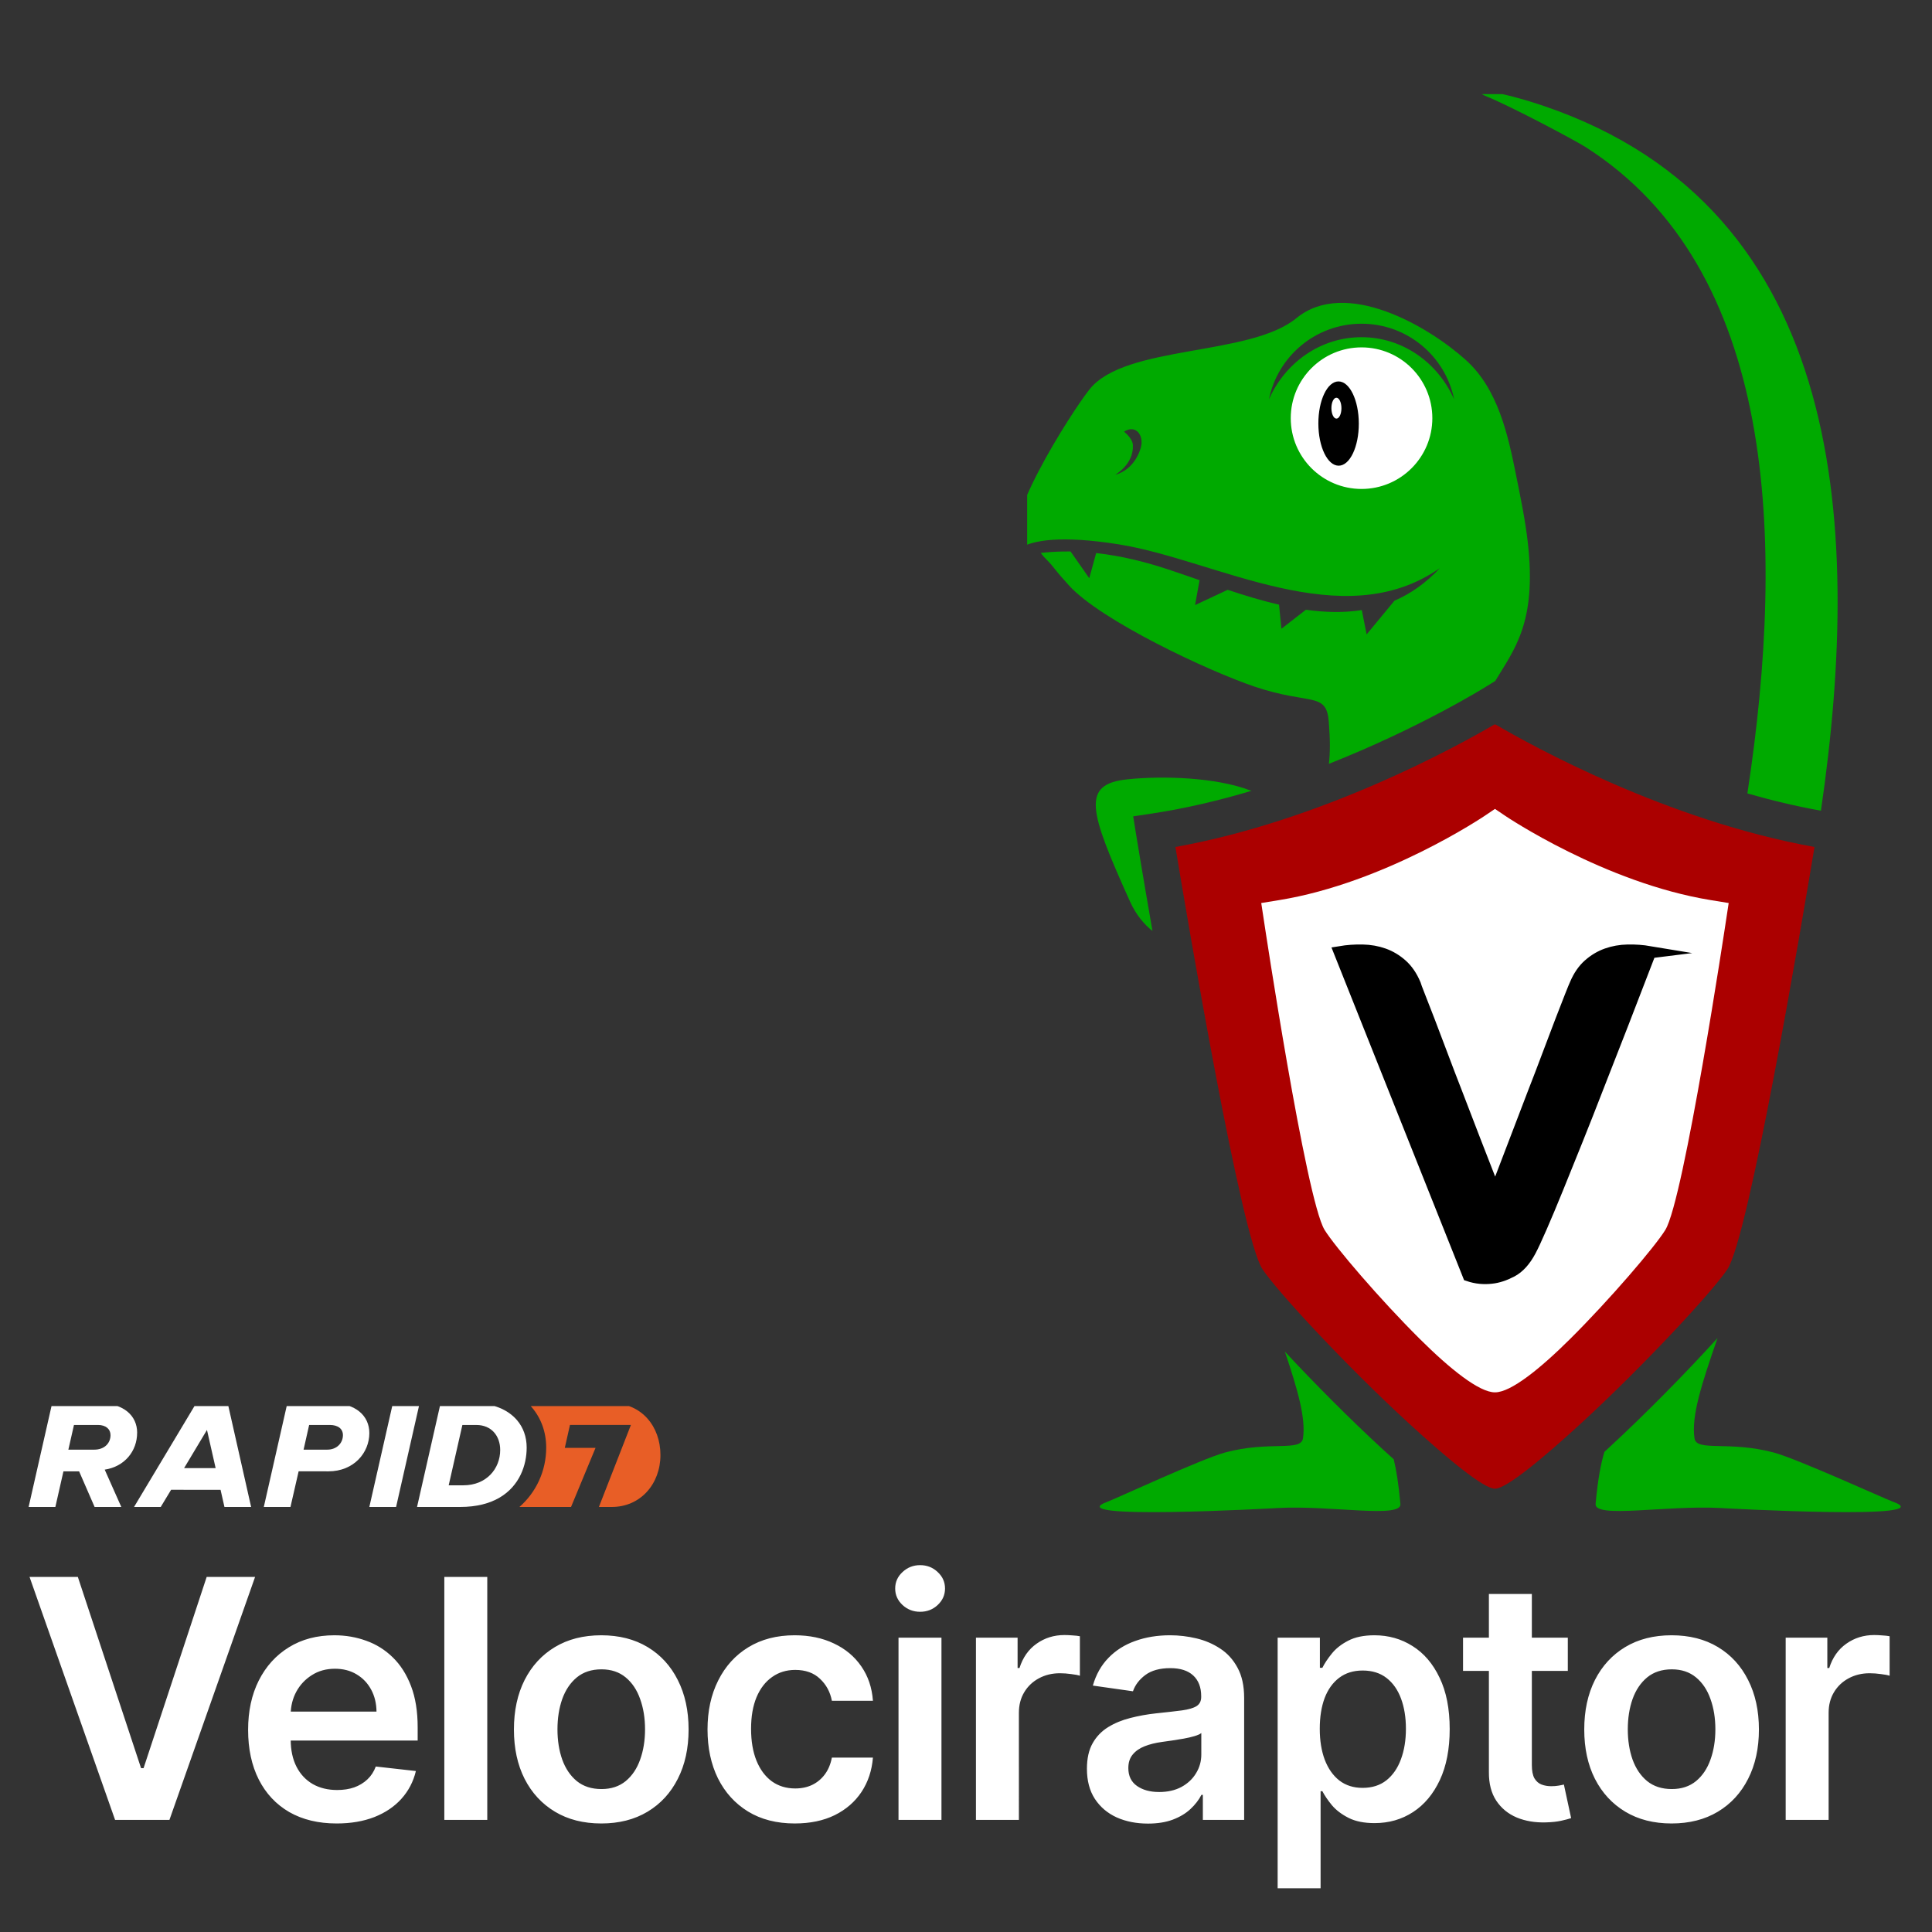
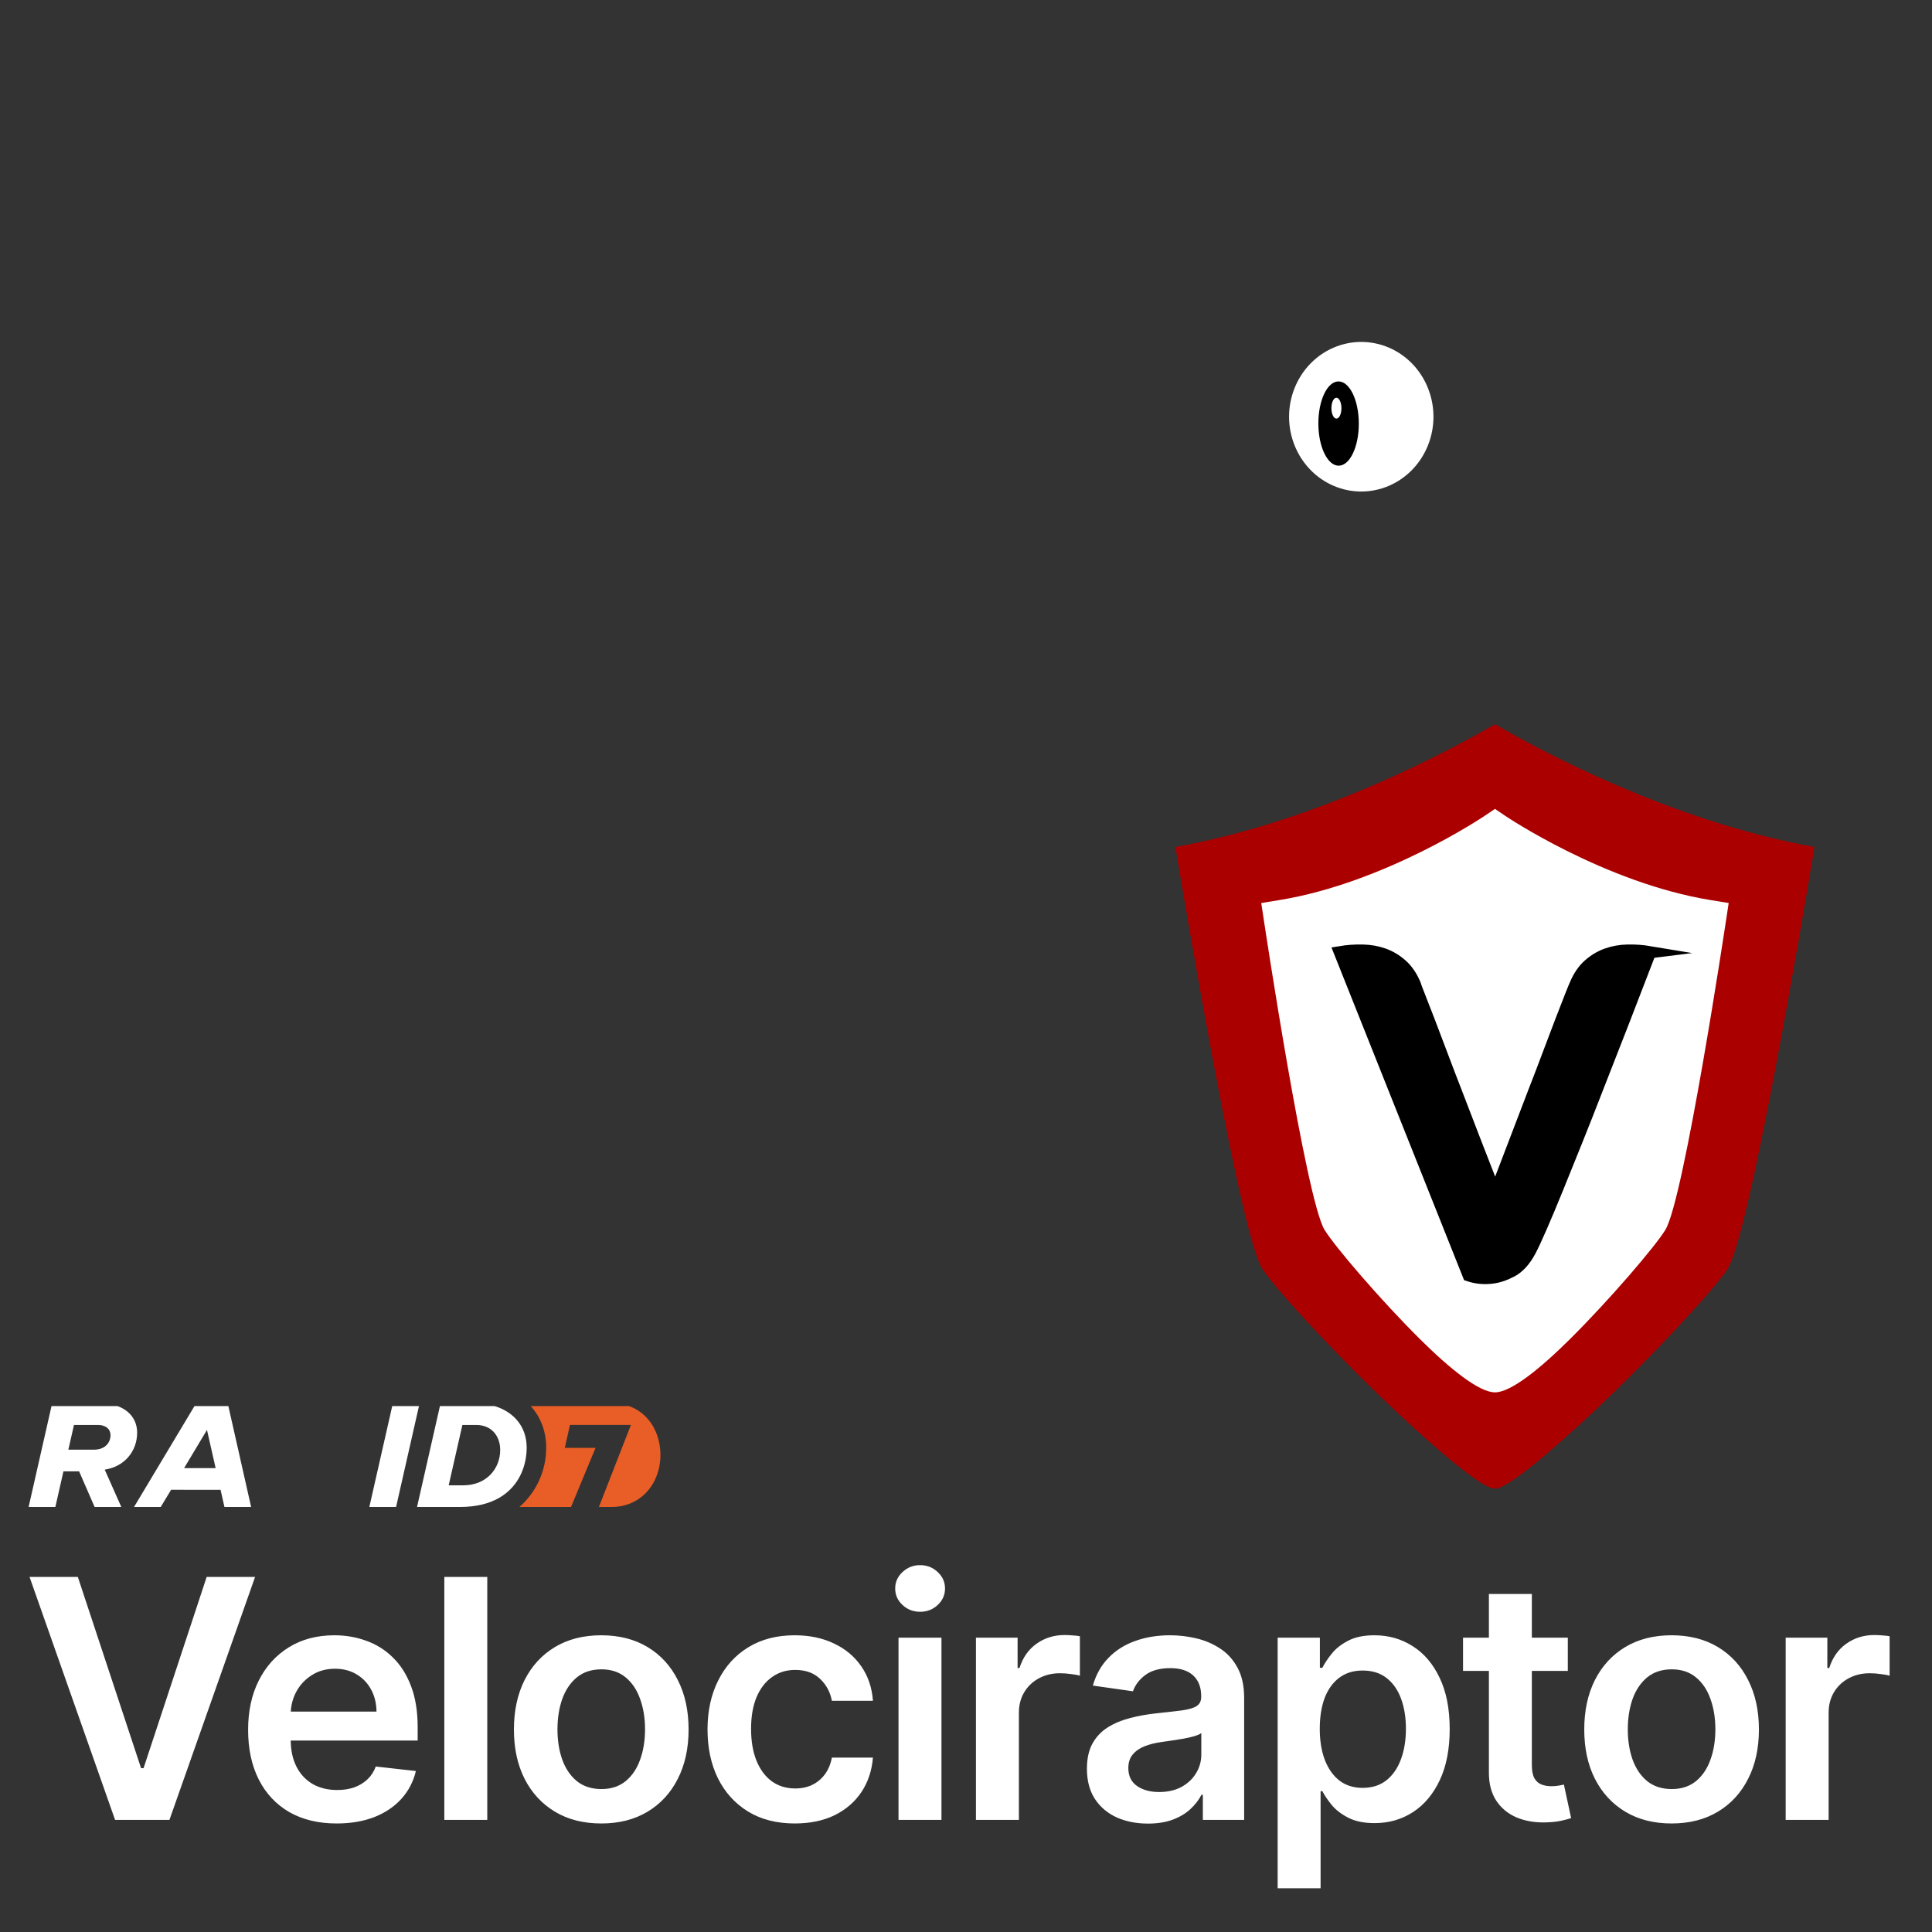
<svg xmlns="http://www.w3.org/2000/svg" version="1.1" id="svg1" width="1350" height="1350" viewBox="0 0 1350 1350">
  <rect x="0" y="0" width="1350" height="1350" fill="#333333" stroke="none" />
  <defs id="defs1">
    <clipPath clipPathUnits="userSpaceOnUse" id="clipPath4">
      <path d="M 580.188,3447.487 H 4691.156 V 4506.824 H 580.188 Z" transform="matrix(0.087,0,0,0.087,-50.384,-299.403)" clip-rule="evenodd" id="path4" />
    </clipPath>
    <clipPath clipPathUnits="userSpaceOnUse" id="clipPath6">
      <path d="M 580.188,3447.487 H 4691.156 V 4506.824 H 580.188 Z" transform="matrix(0.087,0,0,0.087,-50.384,-299.403)" clip-rule="evenodd" id="path6" />
    </clipPath>
    <clipPath clipPathUnits="userSpaceOnUse" id="clipPath8">
      <path d="M 580.188,3447.487 H 4691.156 V 4506.824 H 580.188 Z" transform="matrix(0.087,0,0,0.087,-50.384,-299.403)" clip-rule="evenodd" id="path8" />
    </clipPath>
    <clipPath clipPathUnits="userSpaceOnUse" id="clipPath10">
-       <path d="M 580.188,3447.487 H 4691.156 V 4506.824 H 580.188 Z" transform="matrix(0.087,0,0,0.087,-50.384,-299.403)" clip-rule="evenodd" id="path10" />
-     </clipPath>
+       </clipPath>
    <clipPath clipPathUnits="userSpaceOnUse" id="clipPath12">
      <path d="M 580.188,3447.487 H 4691.156 V 4506.824 H 580.188 Z" transform="matrix(0.087,0,0,0.087,-50.384,-299.403)" clip-rule="evenodd" id="path12" />
    </clipPath>
    <clipPath clipPathUnits="userSpaceOnUse" id="clipPath14">
      <path d="M 580.188,3447.487 H 4691.156 V 4506.824 H 580.188 Z" transform="matrix(0.087,0,0,0.087,-50.384,-299.403)" clip-rule="evenodd" id="path14" />
    </clipPath>
    <clipPath clipPathUnits="userSpaceOnUse" id="clipPath16">
      <path d="M 580.188,3447.487 H 4691.156 V 4506.824 H 580.188 Z" transform="matrix(0.087,0,0,0.087,-50.384,-299.403)" clip-rule="evenodd" id="path16" />
    </clipPath>
    <clipPath clipPathUnits="userSpaceOnUse" id="clipPath18">
-       <path d="M 2755.531,583.242 H 4691.164 V 3685.348 H 2755.531 Z" transform="matrix(0.038,0,0,0.038,162.454,358.437)" clip-rule="evenodd" id="path18" />
+       <path d="M 2755.531,583.242 H 4691.164 V 3685.348 H 2755.531 " transform="matrix(0.038,0,0,0.038,162.454,358.437)" clip-rule="evenodd" id="path18" />
    </clipPath>
    <clipPath clipPathUnits="userSpaceOnUse" id="clipPath20">
      <path d="M 2755.531,583.242 H 4691.164 V 3685.348 H 2755.531 Z" transform="matrix(0.038,0,0,0.038,162.454,358.437)" clip-rule="evenodd" id="path20" />
    </clipPath>
    <clipPath clipPathUnits="userSpaceOnUse" id="clipPath22">
-       <path d="M 2755.531,583.242 H 4691.164 V 3685.348 H 2755.531 Z" transform="matrix(0.038,0,0,0.038,-103.77,-21.954)" clip-rule="evenodd" id="path22" />
-     </clipPath>
+       </clipPath>
    <clipPath clipPathUnits="userSpaceOnUse" id="clipPath24">
      <path d="M 2755.531,583.242 H 4691.164 V 3685.348 H 2755.531 Z" transform="matrix(0.038,0,0,0.038,-103.77,-21.954)" clip-rule="evenodd" id="path24" />
    </clipPath>
    <clipPath clipPathUnits="userSpaceOnUse" id="clipPath26">
      <path d="M 2755.531,583.242 H 4691.164 V 3685.348 H 2755.531 Z" transform="matrix(0.038,0,0,0.038,-103.77,-21.954)" clip-rule="evenodd" id="path26" />
    </clipPath>
    <clipPath clipPathUnits="userSpaceOnUse" id="clipPath28">
      <path d="M 2755.531,583.242 H 4691.164 V 3685.348 H 2755.531 Z" transform="matrix(0.038,0,0,0.038,-103.77,-21.954)" clip-rule="evenodd" id="path28" />
    </clipPath>
  </defs>
  <g id="g29" transform="translate(-172.515,-122.637)" style="display:inline">
    <path id="path3" d="M 11.191,32.92 23.183,69.19 H 23.655 l 11.97,-36.27 h 9.18 L 28.56,79 H 18.256 L 2.033,32.92 Z m 49.074,46.755 c -3.465,0 -6.457,-0.72 -8.978,-2.16 C 48.782,76.06 46.855,74.005 45.505,71.35 44.155,68.68 43.48,65.537 43.48,61.923 c 0,-3.555 0.675,-6.675 2.025,-9.36 1.365,-2.7 3.27,-4.8 5.715,-6.3 2.445,-1.515 5.318,-2.272 8.617,-2.272 2.13,0 4.14,0.345 6.03,1.035 1.905,0.675 3.585,1.725 5.04,3.15 1.47,1.425 2.625,3.24 3.465,5.445 0.84,2.19 1.26,4.8 1.26,7.83 v 2.498 h -28.328 v -5.49 h 20.52 c -0.015,-1.56 -0.353,-2.948 -1.013,-4.163 -0.66,-1.23 -1.583,-2.197 -2.768,-2.902 -1.17,-0.705 -2.535,-1.058 -4.095,-1.058 -1.665,0 -3.128,0.405 -4.388,1.215 -1.26,0.795 -2.243,1.845 -2.948,3.15 -0.69,1.29 -1.042,2.708 -1.057,4.252 v 4.793 c 0,2.01 0.367,3.735 1.103,5.175 0.735,1.425 1.762,2.52 3.083,3.285 1.32,0.75 2.865,1.125 4.635,1.125 1.185,0 2.257,-0.165 3.217,-0.495 0.96,-0.345 1.792,-0.847 2.498,-1.508 0.705,-0.66 1.238,-1.478 1.598,-2.452 l 7.605,0.855 c -0.48,2.01 -1.395,3.765 -2.745,5.265 -1.335,1.485 -3.045,2.64 -5.13,3.465 -2.085,0.81 -4.47,1.215 -7.155,1.215 z M 88.831,32.92 V 79 H 80.686 V 32.92 Z M 110.444,79.675 c -3.375,0 -6.3,-0.743 -8.775,-2.228 -2.475,-1.485 -4.395,-3.562 -5.76,-6.232 C 94.559,68.545 93.884,65.425 93.884,61.855 c 0,-3.57 0.675,-6.697 2.025,-9.383 1.365,-2.685 3.285,-4.77 5.76,-6.255 2.475,-1.485 5.4,-2.227 8.775,-2.227 3.375,0 6.3,0.742 8.775,2.227 2.475,1.485 4.387,3.57 5.737,6.255 1.365,2.685 2.048,5.812 2.048,9.383 0,3.57 -0.683,6.69 -2.048,9.36 -1.35,2.67 -3.262,4.748 -5.737,6.233 -2.475,1.485 -5.4,2.228 -8.775,2.228 z m 0.045,-6.525 c 1.83,0 3.36,-0.503 4.59,-1.508 1.23,-1.02 2.145,-2.385 2.745,-4.095 0.615,-1.71 0.922,-3.615 0.922,-5.715 0,-2.115 -0.307,-4.027 -0.922,-5.737 -0.6,-1.725 -1.515,-3.098 -2.745,-4.117 -1.23,-1.02 -2.76,-1.53 -4.59,-1.53 -1.875,0 -3.435,0.51 -4.68,1.53 -1.23,1.02 -2.153,2.392 -2.768,4.117 -0.6,1.71 -0.9,3.622 -0.9,5.737 0,2.1 0.3,4.005 0.9,5.715 0.615,1.71 1.538,3.075 2.768,4.095 1.245,1.005 2.805,1.508 4.68,1.508 z m 36.665,6.525 c -3.45,0 -6.412,-0.757 -8.887,-2.273 -2.46,-1.515 -4.358,-3.607 -5.693,-6.277 -1.32,-2.685 -1.98,-5.775 -1.98,-9.27 0,-3.51 0.675,-6.607 2.025,-9.293 1.35,-2.7 3.255,-4.8 5.715,-6.3 2.475,-1.515 5.4,-2.272 8.775,-2.272 2.805,0 5.288,0.517 7.448,1.552 2.175,1.02 3.907,2.467 5.197,4.342 1.29,1.86 2.025,4.035 2.205,6.525 h -7.785 c -0.315,-1.665 -1.065,-3.053 -2.25,-4.162 -1.17,-1.125 -2.737,-1.688 -4.702,-1.688 -1.665,0 -3.128,0.45 -4.388,1.35 -1.26,0.885 -2.242,2.16 -2.947,3.825 -0.69,1.665 -1.035,3.66 -1.035,5.985 0,2.355 0.345,4.38 1.035,6.075 0.69,1.68 1.657,2.978 2.902,3.893 1.26,0.9 2.738,1.35 4.433,1.35 1.2,0 2.272,-0.225 3.217,-0.675 0.96,-0.465 1.763,-1.133 2.408,-2.003 0.645,-0.87 1.087,-1.927 1.327,-3.173 h 7.785 c -0.195,2.445 -0.915,4.613 -2.16,6.503 -1.245,1.875 -2.94,3.345 -5.085,4.41 -2.145,1.05 -4.665,1.575 -7.56,1.575 z M 166.81,79 V 44.44 h 8.145 V 79 Z m 4.095,-39.465 c -1.29,0 -2.4,-0.428 -3.33,-1.283 C 166.645,37.383 166.18,36.34 166.18,35.125 c 0,-1.23 0.465,-2.272 1.395,-3.128 0.93,-0.87 2.04,-1.305 3.33,-1.305 1.305,0 2.415,0.435 3.33,1.305 0.93,0.855 1.395,1.898 1.395,3.128 0,1.215 -0.465,2.257 -1.395,3.127 -0.915,0.855 -2.025,1.283 -3.33,1.283 z M 181.493,79 V 44.44 h 7.898 v 5.76 h 0.36 C 190.381,48.205 191.461,46.667 192.991,45.588 194.536,44.492 196.298,43.945 198.278,43.945 c 0.45,0 0.953,0.022 1.508,0.068 0.57,0.03 1.042,0.083 1.417,0.157 v 7.492 C 200.858,51.542 200.311,51.438 199.561,51.347 c -0.735,-0.105 -1.448,-0.158 -2.138,-0.158 -1.485,0 -2.82,0.323 -4.005,0.968 -1.17,0.63 -2.092,1.508 -2.767,2.632 -0.675,1.125 -1.013,2.423 -1.013,3.892 V 79 Z m 32.61,0.698 c -2.19,0 -4.162,-0.39 -5.917,-1.17 -1.74,-0.795 -3.12,-1.965 -4.14,-3.51 -1.005,-1.545 -1.508,-3.45 -1.508,-5.715 0,-1.95 0.36,-3.562 1.08,-4.838 0.72,-1.275 1.703,-2.295 2.948,-3.06 1.245,-0.765 2.647,-1.342 4.207,-1.732 1.575,-0.405 3.203,-0.698 4.883,-0.878 2.025,-0.21 3.667,-0.397 4.927,-0.562 1.26,-0.18 2.175,-0.45 2.745,-0.81 0.585,-0.375 0.878,-0.953 0.878,-1.733 V 55.555 c 0,-1.695 -0.503,-3.007 -1.508,-3.938 -1.005,-0.93 -2.452,-1.395 -4.342,-1.395 -1.995,0 -3.578,0.435 -4.748,1.305 -1.155,0.87 -1.935,1.897 -2.34,3.083 l -7.605,-1.08 c 0.6,-2.1 1.59,-3.855 2.97,-5.265 1.38,-1.425 3.068,-2.49 5.063,-3.195 1.995,-0.72 4.2,-1.08 6.615,-1.08 1.665,0 3.322,0.195 4.972,0.585 1.65,0.39 3.158,1.035 4.523,1.935 1.365,0.885 2.46,2.093 3.285,3.623 0.84,1.53 1.26,3.443 1.26,5.737 V 79 h -7.83 v -4.747 h -0.27 c -0.495,0.96 -1.193,1.86 -2.093,2.7 -0.885,0.825 -2.002,1.493 -3.352,2.003 -1.335,0.495 -2.903,0.743 -4.703,0.743 z m 2.115,-5.985 c 1.635,0 3.053,-0.323 4.253,-0.967 1.2,-0.66 2.122,-1.53 2.767,-2.61 0.66,-1.08 0.99,-2.257 0.99,-3.533 v -4.073 c -0.255,0.21 -0.69,0.405 -1.305,0.585 -0.6,0.18 -1.275,0.337 -2.025,0.472 -0.75,0.135 -1.492,0.255 -2.227,0.36 -0.735,0.105 -1.373,0.195 -1.913,0.27 -1.215,0.165 -2.302,0.435 -3.262,0.81 -0.96,0.375 -1.718,0.9 -2.273,1.575 -0.555,0.66 -0.832,1.515 -0.832,2.565 0,1.5 0.547,2.632 1.642,3.397 1.095,0.765 2.49,1.147 4.185,1.147 z m 22.485,18.247 v -47.52 h 8.01 v 5.715 h 0.473 c 0.42,-0.84 1.012,-1.732 1.777,-2.677 0.765,-0.96 1.8,-1.778 3.105,-2.452 1.305,-0.69 2.97,-1.035 4.995,-1.035 2.67,0 5.078,0.682 7.223,2.047 2.16,1.35 3.87,3.353 5.13,6.008 1.275,2.64 1.912,5.88 1.912,9.72 0,3.795 -0.622,7.02 -1.867,9.675 -1.245,2.655 -2.94,4.68 -5.085,6.075 -2.145,1.395 -4.575,2.092 -7.29,2.092 -1.98,0 -3.623,-0.33 -4.928,-0.99 -1.305,-0.66 -2.355,-1.455 -3.15,-2.385 -0.78,-0.945 -1.387,-1.838 -1.822,-2.677 h -0.338 v 18.405 z m 7.988,-30.24 c -2e-5,2.235 0.315,4.192 0.945,5.872 0.645,1.68 1.567,2.993 2.767,3.938 1.215,0.93 2.685,1.395 4.41,1.395 1.8,0 3.308,-0.48 4.523,-1.44 1.215,-0.975 2.13,-2.302 2.745,-3.982 0.63,-1.695 0.945,-3.623 0.945,-5.783 0,-2.145 -0.308,-4.05 -0.923,-5.715 -0.615,-1.665 -1.53,-2.97 -2.745,-3.915 -1.215,-0.945 -2.73,-1.417 -4.545,-1.417 -1.74,0 -3.217,0.458 -4.432,1.372 -1.215,0.915 -2.138,2.198 -2.768,3.848 -0.615,1.65 -0.922,3.592 -0.922,5.827 z M 293.724,44.44 v 6.3 h -19.868 v -6.3 z m -14.963,-8.28 h 8.145 v 32.445 c 0,1.095 0.165,1.935 0.495,2.52 0.345,0.57 0.795,0.96 1.35,1.17 0.555,0.21 1.17,0.315 1.845,0.315 0.51,0 0.975,-0.037 1.395,-0.113 0.435,-0.075 0.765,-0.142 0.99,-0.203 l 1.373,6.367 c -0.435,0.15 -1.058,0.315 -1.868,0.495 -0.795,0.18 -1.77,0.285 -2.925,0.315 -2.04,0.06 -3.877,-0.248 -5.512,-0.923 -1.635,-0.69 -2.933,-1.755 -3.893,-3.195 -0.945,-1.44 -1.41,-3.24 -1.395,-5.4 V 36.16 Z m 34.641,43.515 c -3.375,0 -6.3,-0.743 -8.775,-2.228 -2.475,-1.485 -4.395,-3.562 -5.76,-6.233 -1.35,-2.67 -2.025,-5.79 -2.025,-9.36 0,-3.57 0.675,-6.697 2.025,-9.383 1.365,-2.685 3.285,-4.77 5.76,-6.255 2.475,-1.485 5.4,-2.227 8.775,-2.227 3.375,0 6.3,0.742 8.775,2.227 2.475,1.485 4.387,3.57 5.737,6.255 1.365,2.685 2.048,5.812 2.048,9.383 0,3.57 -0.683,6.69 -2.048,9.36 -1.35,2.67 -3.262,4.748 -5.737,6.233 -2.475,1.485 -5.4,2.228 -8.775,2.228 z m 0.045,-6.525 c 1.83,0 3.36,-0.503 4.59,-1.508 1.23,-1.02 2.145,-2.385 2.745,-4.095 0.615,-1.71 0.922,-3.615 0.922,-5.715 0,-2.115 -0.307,-4.027 -0.922,-5.737 -0.6,-1.725 -1.515,-3.098 -2.745,-4.117 -1.23,-1.02 -2.76,-1.53 -4.59,-1.53 -1.875,0 -3.435,0.51 -4.68,1.53 -1.23,1.02 -2.153,2.392 -2.768,4.117 -0.6,1.71 -0.9,3.622 -0.9,5.737 0,2.1 0.3,4.005 0.9,5.715 0.615,1.71 1.538,3.075 2.768,4.095 1.245,1.005 2.805,1.508 4.68,1.508 z M 335.037,79 V 44.44 h 7.898 v 5.76 h 0.36 c 0.63,-1.995 1.71,-3.533 3.24,-4.612 1.545,-1.095 3.307,-1.643 5.287,-1.643 0.45,0 0.953,0.022 1.508,0.068 0.57,0.03 1.042,0.083 1.417,0.157 v 7.492 c -0.345,-0.12 -0.892,-0.225 -1.642,-0.315 -0.735,-0.105 -1.448,-0.158 -2.138,-0.158 -1.485,0 -2.82,0.323 -4.005,0.968 -1.17,0.63 -2.092,1.508 -2.767,2.632 -0.675,1.125 -1.013,2.423 -1.013,3.892 v 20.318 z" style="fill:#ffffff;fill-opacity:1;fill-rule:nonzero;stroke:none" transform="matrix(3.685,0,0,3.685,185.66,1103.196)" clip-path="url(#clipPath4)" />
    <path id="path5" d="m 22.44,5.576 c 0,-3.215 -2.561,-5.574 -7.026,-5.574 H 6.32 L 1.86,19.658 h 5.071 l 1.532,-6.753 H 11.433 l 2.94,6.753 h 5.062 l -3.147,-7.075 C 20.059,12.01 22.436,9.08 22.436,5.578 Z m -8.124,3.216 H 9.397 L 10.459,4.111 h 4.552 c 1.5,0 2.379,0.786 2.379,1.93 0,1.501 -1.133,2.751 -3.075,2.751 z" style="fill:#ffffff;fill-opacity:1;fill-rule:nonzero;stroke:none" transform="matrix(3.685,0,0,3.685,185.66,1103.196)" clip-path="url(#clipPath6)" />
    <path id="path7" d="M 33.625,0.002 21.85,19.658 h 5.06 l 1.97,-3.259 9.375,0.005 0.738,3.254 h 5.058 L 39.616,0.002 Z M 31.338,12.296 l 4.342,-7.244 1.643,7.244 z" style="fill:#ffffff;fill-opacity:1;fill-rule:nonzero;stroke:none" transform="matrix(3.685,0,0,3.685,185.66,1103.196)" clip-path="url(#clipPath8)" />
    <path id="path9" d="M 59.481,0.002 H 50.916 L 46.456,19.658 h 5.056 l 1.548,-6.76 5.651,0.005 c 4.831,0 7.757,-3.539 7.757,-7.256 C 66.469,2.323 63.798,0 59.48,0 Z M 58.495,8.792 H 53.998 l 1.055,-4.681 h 3.918 c 1.537,0 2.489,0.715 2.489,1.93 0,1.501 -1.172,2.751 -2.963,2.751 h -0.002 v 9e-7 z" style="fill:#ffffff;fill-opacity:1;fill-rule:nonzero;stroke:none" transform="matrix(3.685,0,0,3.685,185.66,1103.196)" clip-path="url(#clipPath10)" />
    <path id="path11" d="M 75.998,0.002 H 70.928 L 66.468,19.658 h 5.072 z" style="fill:#ffffff;fill-opacity:1;fill-rule:nonzero;stroke:none" transform="matrix(3.685,0,0,3.685,185.66,1103.196)" clip-path="url(#clipPath12)" />
    <path id="path13" d="M 112.547,0.002 H 96.564 c 0.243,0.24 0.48,0.486 0.702,0.746 C 99.058,2.849 100.005,5.495 100.005,8.401 c 0,4.483 -1.952,8.528 -5.079,11.257 H 104.714 L 109.36,8.454 h -5.827 L 104.509,4.109 h 11.557 l -6.069,15.549 h 2.374 c 5.548,0.035 9.297,-4.426 9.297,-9.845 0,-5.419 -3.572,-9.811 -9.121,-9.811 z" style="fill:#e85e26;fill-opacity:1;fill-rule:nonzero;stroke:none" transform="matrix(3.685,0,0,3.685,185.66,1103.196)" clip-path="url(#clipPath14)" />
    <path id="path15" d="M 94.475,3.206 C 92.726,1.155 89.858,0.002 86.471,0.002 H 79.973 L 75.513,19.658 h 8.175 c 3.17,0 5.62,-0.683 7.48,-1.775 3.789,-2.225 5.134,-6.152 5.134,-9.482 0,-2.08 -0.669,-3.835 -1.828,-5.195 z M 84.313,15.552 H 81.515 L 84.11,4.113 h 2.639 c 2.903,-0.002 4.532,2.106 4.532,4.74 0,3.547 -2.609,6.698 -6.968,6.698 z" style="fill:#ffffff;fill-opacity:1;fill-rule:nonzero;stroke:none" transform="matrix(3.685,0,0,3.685,185.66,1103.196)" clip-path="url(#clipPath16)" />
  </g>
  <g id="g28" transform="translate(-172.515,-122.637)" style="display:inline">
    <path id="path17" d="m 305.785,435.314 c -2.665,1.645 -12.382,7.303 -22.997,9.314 0.943,5.989 4.743,29.662 6.277,32.088 1.092,1.727 6.026,7.328 10.481,11.646 2.902,2.814 5.469,5.029 6.262,5.029 v 0.005 h 0.021 v -0.005 c 0.793,0 3.361,-2.216 6.262,-5.029 4.454,-4.319 9.389,-9.92 10.481,-11.646 1.534,-2.427 5.335,-26.1 6.277,-32.088 -10.615,-2.01 -20.332,-7.669 -22.997,-9.314 l -0.034,0.023 -0.034,-0.023 z" style="fill:#ffffff;fill-opacity:1;fill-rule:evenodd;stroke:none" transform="matrix(8.502,0,0,8.501,-1381.181,-3047.221)" clip-path="url(#clipPath18)" />
    <path id="path19" d="m 299.468,407.134 c 3e-5,0.166 -0.008,0.331 -0.023,0.496 -0.016,0.165 -0.039,0.328 -0.07,0.491 -0.031,0.162 -0.07,0.323 -0.116,0.481 -0.046,0.158 -0.099,0.314 -0.16,0.467 -0.061,0.153 -0.128,0.303 -0.203,0.449 -0.075,0.146 -0.156,0.288 -0.244,0.426 -0.088,0.138 -0.183,0.271 -0.283,0.399 -0.101,0.128 -0.207,0.251 -0.319,0.368 -0.112,0.117 -0.23,0.228 -0.352,0.333 -0.123,0.105 -0.25,0.204 -0.382,0.296 -0.132,0.092 -0.268,0.177 -0.408,0.255 -0.14,0.078 -0.283,0.149 -0.43,0.212 -0.147,0.063 -0.296,0.119 -0.448,0.167 -0.152,0.048 -0.306,0.088 -0.461,0.121 -0.156,0.032 -0.312,0.057 -0.47,0.073 -0.158,0.016 -0.316,0.024 -0.475,0.024 -0.159,0 -0.317,-0.008 -0.475,-0.024 -0.158,-0.016 -0.315,-0.041 -0.47,-0.073 -0.156,-0.032 -0.309,-0.072 -0.461,-0.121 -0.152,-0.048 -0.301,-0.104 -0.448,-0.167 -0.147,-0.063 -0.29,-0.134 -0.43,-0.212 -0.14,-0.078 -0.276,-0.163 -0.408,-0.255 -0.132,-0.092 -0.259,-0.19 -0.382,-0.296 -0.123,-0.105 -0.24,-0.216 -0.352,-0.333 -0.112,-0.117 -0.219,-0.24 -0.319,-0.368 -0.101,-0.128 -0.195,-0.261 -0.283,-0.399 -0.088,-0.138 -0.17,-0.28 -0.244,-0.426 -0.075,-0.146 -0.142,-0.296 -0.203,-0.449 -0.061,-0.153 -0.114,-0.309 -0.16,-0.467 -0.046,-0.158 -0.085,-0.319 -0.116,-0.481 -0.031,-0.162 -0.054,-0.326 -0.07,-0.491 -0.015,-0.165 -0.023,-0.33 -0.023,-0.496 0,-0.166 0.008,-0.331 0.023,-0.496 0.016,-0.165 0.039,-0.328 0.07,-0.491 0.031,-0.162 0.07,-0.323 0.116,-0.481 0.046,-0.158 0.099,-0.314 0.16,-0.467 0.061,-0.153 0.128,-0.302 0.203,-0.449 0.075,-0.146 0.156,-0.288 0.244,-0.426 0.088,-0.138 0.183,-0.271 0.283,-0.399 0.101,-0.128 0.207,-0.251 0.319,-0.368 0.112,-0.117 0.23,-0.228 0.352,-0.333 0.123,-0.105 0.25,-0.204 0.382,-0.296 0.132,-0.092 0.268,-0.177 0.408,-0.255 0.14,-0.078 0.283,-0.149 0.43,-0.212 0.147,-0.063 0.296,-0.119 0.448,-0.167 0.152,-0.048 0.306,-0.088 0.461,-0.121 0.156,-0.032 0.312,-0.057 0.47,-0.073 0.158,-0.016 0.316,-0.024 0.475,-0.024 0.159,0 0.317,0.008 0.475,0.024 0.158,0.016 0.315,0.041 0.47,0.073 0.156,0.032 0.309,0.072 0.461,0.121 0.152,0.048 0.301,0.104 0.448,0.167 0.147,0.063 0.29,0.134 0.43,0.212 0.14,0.078 0.276,0.163 0.408,0.255 0.132,0.092 0.259,0.191 0.382,0.296 0.123,0.105 0.24,0.216 0.352,0.333 0.112,0.117 0.219,0.24 0.319,0.368 0.101,0.128 0.195,0.261 0.283,0.399 0.088,0.138 0.17,0.28 0.244,0.426 0.075,0.146 0.143,0.296 0.203,0.449 0.061,0.153 0.114,0.309 0.16,0.467 0.046,0.158 0.085,0.319 0.116,0.481 0.031,0.162 0.054,0.326 0.07,0.491 0.016,0.165 0.023,0.33 0.023,0.496 z" style="fill:#ffffff;fill-opacity:1;fill-rule:nonzero;stroke:#ffffff;stroke-width:2.179;stroke-linecap:butt;stroke-linejoin:miter;stroke-miterlimit:10;stroke-dasharray:none;stroke-opacity:1" transform="matrix(8.502,0,0,8.501,-1381.181,-3047.221)" clip-path="url(#clipPath20)" />
    <path id="path21" d="m 11.241,68.996 c -0.642,-0.508 -1.337,-1.288 -1.853,-2.435 -3.353,-7.449 -4.044,-9.637 -0.193,-10.033 2.901,-0.299 7.239,-0.169 10.087,0.915 l 0.105,0.027 c -2.638,0.79 -5.41,1.452 -8.222,1.876 l -1.51,0.227 0.243,1.507 c 0.005,0.03 0.538,3.307 1.342,7.916 z m -2.336,-41.049 c 0.867,-0.54 1.494,0.117 1.435,0.998 -0.032,0.469 -0.565,2.131 -2.184,2.56 0,0 1.545,-0.839 1.476,-2.447 -0.017,-0.395 -0.351,-0.783 -0.727,-1.111 z m 19.517,-8.867 c 3.76,0 6.895,2.672 7.611,6.221 -1.327,-3.018 -4.236,-5.113 -7.611,-5.113 -3.375,0 -6.283,2.095 -7.611,5.113 0.716,-3.549 3.851,-6.221 7.611,-6.221 z m 0,1.945 c 3.214,0 5.819,2.605 5.819,5.819 0,3.213 -2.605,5.818 -5.819,5.818 -3.213,0 -5.818,-2.605 -5.818,-5.818 0,-3.214 2.605,-5.819 5.818,-5.819 z m -2.682,34.232 c 0.108,-0.948 0.108,-1.95 -0.008,-3.445 -0.195,-2.511 -1.512,-1.363 -6.066,-2.891 -3.804,-1.277 -12.695,-5.447 -15.304,-8.345 -0.515,-0.573 -0.813,-0.902 -1.283,-1.501 -0.437,-0.556 -0.725,-0.722 -1.017,-1.157 0.598,-0.066 1.187,-0.103 1.767,-0.114 0.228,-0.005 0.453,-0.005 0.678,-0.003 L 6.045,39.999 6.611,37.932 c 2.163,0.236 4.144,0.763 5.868,1.328 0.853,0.28 1.732,0.588 2.631,0.901 l -0.37,2.047 2.68,-1.255 c 1.388,0.461 2.805,0.894 4.221,1.221 l 0.198,1.98 2.011,-1.564 c 1.559,0.219 3.103,0.262 4.594,0.028 l 0.396,2 2.288,-2.77 c 1.318,-0.571 2.572,-1.438 3.733,-2.682 -7.994,5.595 -18.377,-0.658 -26.322,-1.939 C 3.635,36.437 1.441,36.911 0.461,37.463 -1.737,36.237 4.558,26.368 6.068,24.473 c 2.936,-3.684 13.149,-2.686 17.001,-5.85 4.024,-3.308 10.815,0.639 13.921,3.436 2.654,2.39 3.466,6.14 4.141,9.508 0.368,1.835 0.755,3.688 0.964,5.56 0.728,6.524 -1.119,8.716 -2.696,11.337 l -0.007,-0.005 -0.004,0.003 -0.004,-0.003 -0.278,0.176 -0.523,0.322 c -0.024,0.015 -5.337,3.331 -12.844,6.299 l -1.95e-4,8.89e-4 z m 22.645,56.551 c -0.271,0.891 -0.533,2.151 -0.726,4.284 -0.11,1.216 5.8,0.097 10.212,0.332 0.31,0.017 18.611,1.035 14.178,-0.535 -0.592,-0.21 -7.83,-3.514 -9.756,-4.026 -3.7,-0.985 -6.335,-0.045 -6.506,-1.164 -0.277,-1.815 0.587,-4.472 1.891,-8.241 -2.487,2.739 -5.905,6.235 -9.088,9.162 z m -17.318,0.61 c 0.206,0.845 0.399,1.986 0.55,3.675 0.109,1.216 -5.714,0.097 -10.061,0.332 -0.305,0.017 -18.335,1.035 -13.967,-0.535 0.584,-0.21 7.714,-3.514 9.611,-4.026 3.645,-0.985 6.241,-0.045 6.409,-1.164 0.245,-1.631 -0.417,-3.942 -1.486,-7.129 2.356,2.533 5.299,5.506 8.065,8.05 0.294,0.27 0.588,0.536 0.879,0.797 z M 42.239,0.804 C 67.938,8.741 69.713,34.911 66.178,59.109 64.12,58.74 62.094,58.252 60.135,57.689 l 0.004,-0.028 C 63.321,36.783 62.483,14.549 46.845,4.565 46.049,4.057 40.84,1.264 38.569,0.342 37.814,0.035 38.164,-0.417 42.239,0.804 Z" style="fill:#00aa00;fill-opacity:1;fill-rule:evenodd;stroke:none" transform="matrix(8.502,0,0,8.501,882.255,186.637)" clip-path="url(#clipPath22)" />
    <path id="path25" d="m 39.35,52.017 c -3.039,1.779 -14.12,7.899 -26.225,10.074 1.075,6.477 5.409,32.083 7.158,34.708 1.245,1.868 6.872,7.926 11.952,12.597 3.309,3.043 6.237,5.44 7.141,5.44 v 0.005 h 0.023 v -0.005 c 0.904,0 3.832,-2.396 7.141,-5.44 5.079,-4.671 10.707,-10.729 11.952,-12.597 1.75,-2.625 6.084,-28.23 7.158,-34.708 -12.105,-2.175 -23.186,-8.295 -26.225,-10.074 l -0.038,0.024 -0.038,-0.024 z m 0.038,54.9 -0.012,5e-4 c -1.291,0 -3.694,-1.932 -6.163,-4.386 -3.283,-3.263 -6.976,-7.584 -7.826,-8.962 -1.539,-2.494 -4.973,-25.332 -4.983,-25.397 l -0.225,-1.475 1.48,-0.241 c 8.72,-1.418 16.847,-6.902 16.871,-6.917 l 0.85,-0.574 0.008,0.005 0.008,-0.005 0.85,0.574 c 0.023,0.016 8.151,5.499 16.871,6.917 l 1.48,0.241 -0.225,1.475 c -0.01,0.066 -3.444,22.903 -4.983,25.397 -0.85,1.378 -4.543,5.699 -7.826,8.962 -2.469,2.454 -4.872,4.386 -6.163,4.386 l -0.012,-5e-4 z" style="fill:#ab0000;fill-opacity:1;fill-rule:evenodd;stroke:none" transform="matrix(8.502,0,0,8.501,882.255,186.637)" clip-path="url(#clipPath26)" />
    <path id="path23" d="m 26.527,23.823 c 0.918,-0.002 1.667,1.546 1.671,3.459 0.005,1.913 -0.735,3.465 -1.653,3.468 -0.918,0.002 -1.667,-1.546 -1.671,-3.459 -0.005,-1.913 0.735,-3.465 1.653,-3.468 z m -0.171,1.341 c 0.227,-6.01e-4 0.413,0.383 0.414,0.857 9.99e-4,0.474 -0.182,0.858 -0.41,0.859 -0.227,6e-4 -0.413,-0.383 -0.414,-0.857 -9.99e-4,-0.474 0.182,-0.858 0.41,-0.859 z" style="fill:#000000;fill-opacity:1;fill-rule:evenodd;stroke:none" transform="matrix(8.502,0,0,8.501,882.255,186.637)" clip-path="url(#clipPath24)" />
    <path id="path27" d="m 52.133,70.74 c -1.554,4.051 -2.993,7.757 -4.318,11.12 -0.561,1.452 -1.127,2.891 -1.701,4.318 -0.573,1.427 -1.108,2.751 -1.605,3.974 -0.497,1.223 -0.943,2.286 -1.338,3.191 -0.395,0.905 -0.694,1.548 -0.898,1.93 -0.433,0.815 -0.943,1.376 -1.528,1.682 -0.586,0.306 -1.133,0.484 -1.643,0.535 -0.637,0.076 -1.261,0.013 -1.872,-0.191 L 26.645,70.74 c 0.611,-0.102 1.229,-0.146 1.853,-0.134 0.624,0.013 1.204,0.115 1.739,0.306 0.535,0.191 1.025,0.484 1.471,0.879 0.446,0.395 0.809,0.924 1.089,1.586 0.025,0.102 0.146,0.427 0.363,0.975 0.217,0.548 0.484,1.236 0.803,2.063 0.318,0.828 0.669,1.752 1.051,2.771 0.382,1.019 0.777,2.051 1.185,3.095 0.943,2.471 2.013,5.235 3.21,8.292 1.172,-3.057 2.229,-5.821 3.172,-8.292 0.408,-1.044 0.803,-2.076 1.185,-3.095 0.382,-1.019 0.732,-1.943 1.051,-2.771 0.319,-0.828 0.586,-1.516 0.803,-2.063 0.217,-0.548 0.35,-0.872 0.401,-0.975 0.28,-0.662 0.643,-1.191 1.089,-1.586 0.446,-0.395 0.936,-0.688 1.471,-0.879 0.535,-0.191 1.108,-0.293 1.72,-0.306 0.611,-0.013 1.223,0.032 1.834,0.134 z" style="fill:#000000;fill-opacity:1;fill-rule:evenodd;stroke:#000000;stroke-width:1;stroke-linecap:butt;stroke-linejoin:miter;stroke-miterlimit:10;stroke-dasharray:none;stroke-opacity:1" transform="matrix(8.502,0,0,8.501,882.255,186.637)" clip-path="url(#clipPath28)" />
  </g>
</svg>